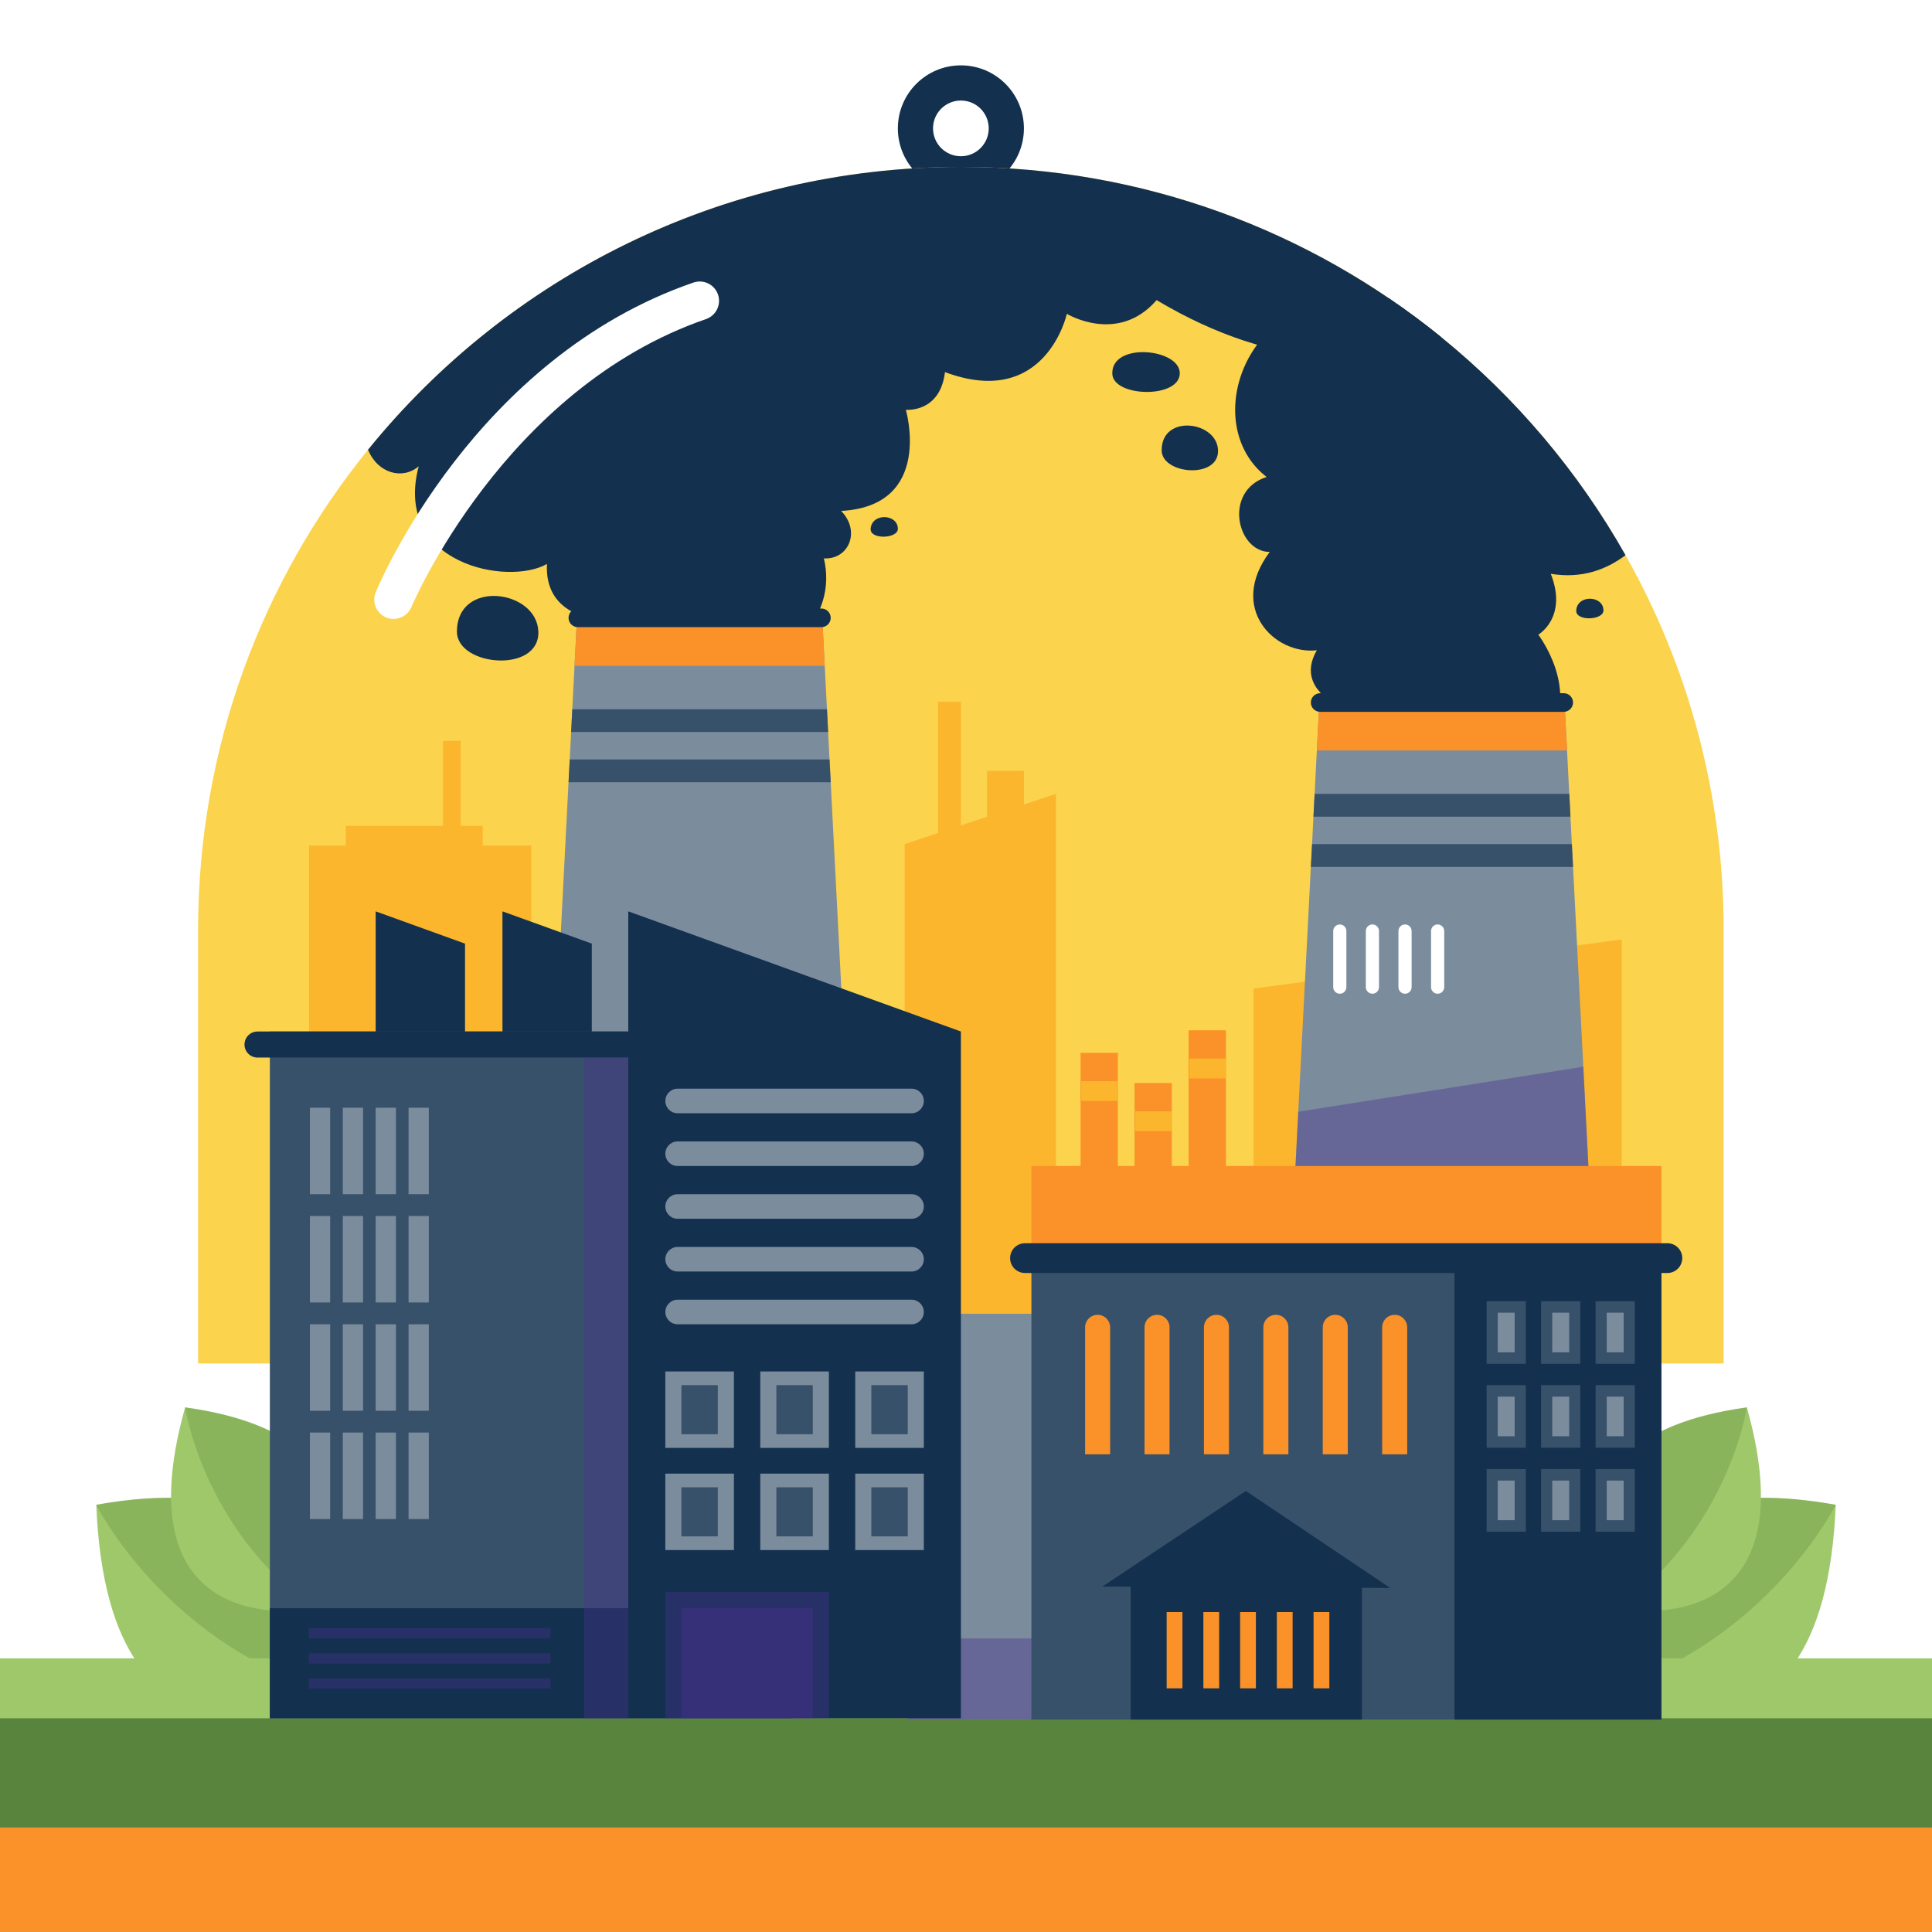
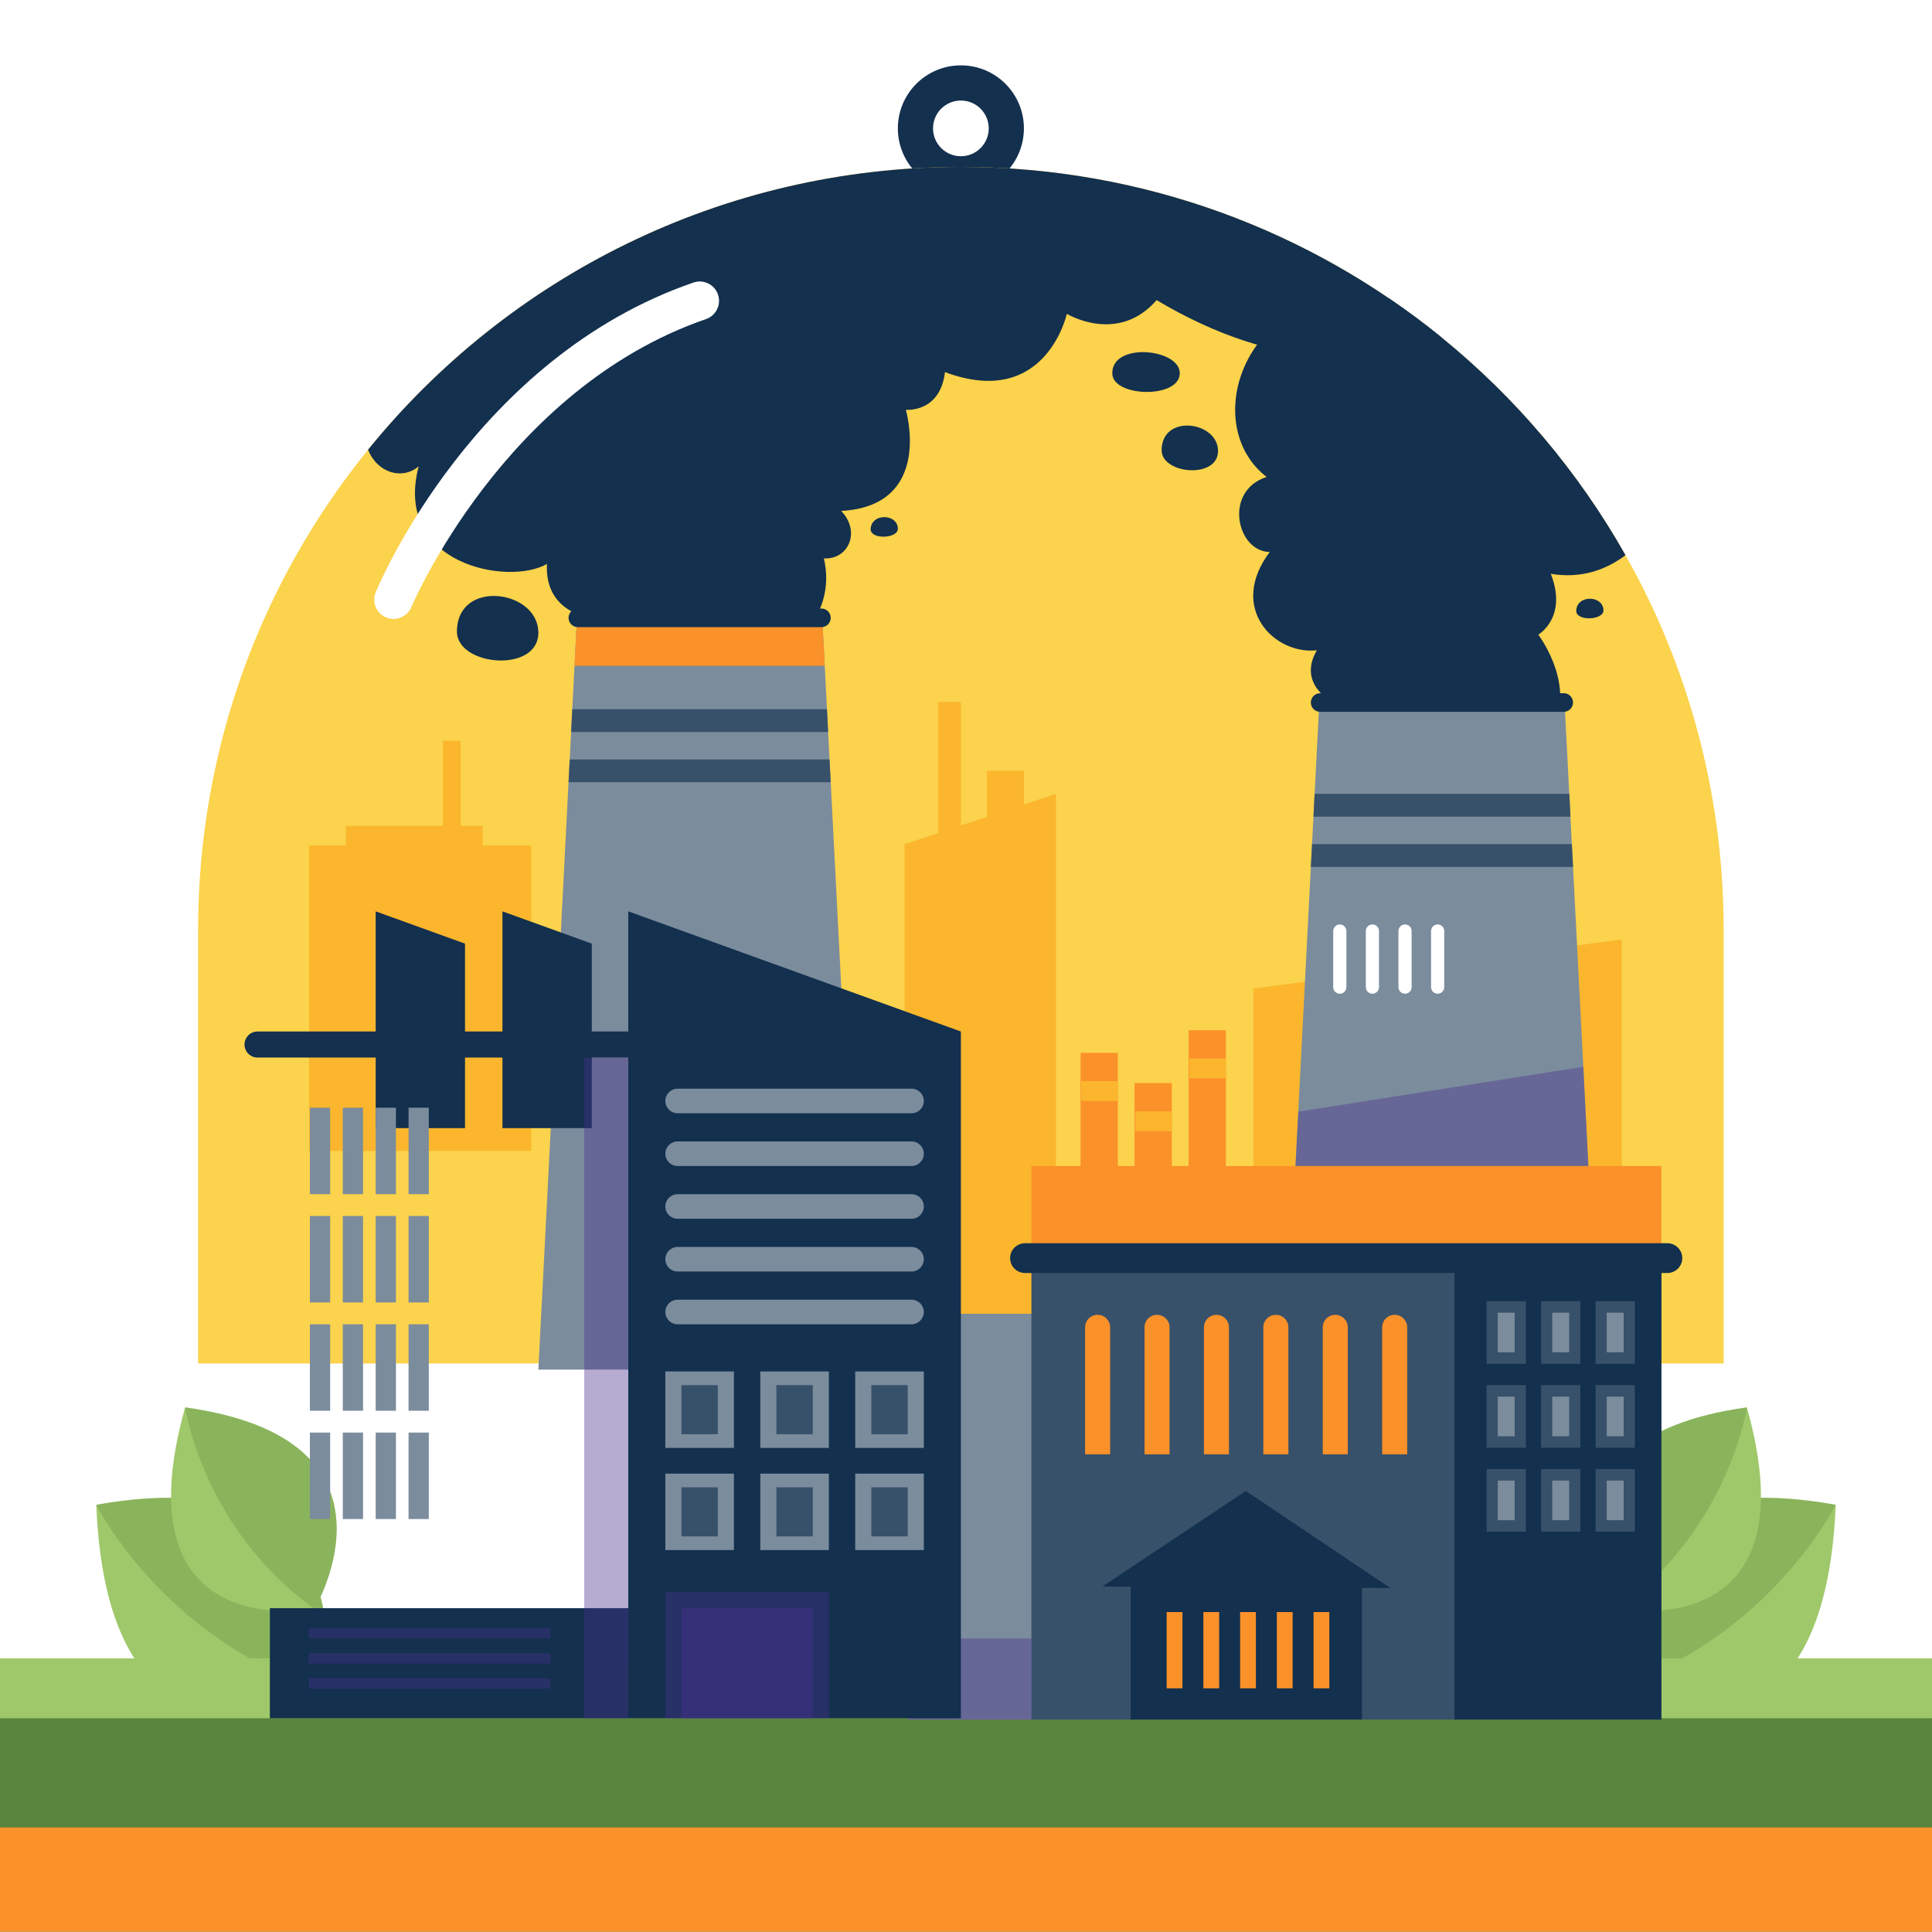
<svg xmlns="http://www.w3.org/2000/svg" version="1.1" x="0px" y="0px" viewBox="0 0 500 500" style="enable-background:new 0 0 500 500;" xml:space="preserve">
  <rect x="0" y="0" width="500" height="500" fill="#808080" stroke="none" />
  <g id="BACKGROUND">
    <rect x="-0.001" style="fill:#FFFFFF;" width="500" height="500" />
  </g>
  <g id="OBJECTS">
    <g>
      <g>
        <path style="fill:#9FC86A;" d="M83.466,437.384c0,0-55.384,30.723-58.551-47.949C97.432,376.449,83.466,437.384,83.466,437.384z" />
        <path style="opacity:0.29;fill:#59843D;" d="M83.466,437.384c-41.308-13.134-58.551-47.949-58.551-47.949 C97.432,376.449,83.466,437.384,83.466,437.384z" />
      </g>
      <g>
        <path style="fill:#9FC86A;" d="M81.372,416.381c0,0-50.901,9.91-33.461-52.154C107.665,372.465,81.372,416.381,81.372,416.381z" />
        <path style="opacity:0.29;fill:#59843D;" d="M81.372,416.381c-28.843-20.68-33.461-52.154-33.461-52.154 C107.665,372.465,81.372,416.381,81.372,416.381z" />
      </g>
      <g>
        <path style="fill:#9FC86A;" d="M416.534,437.384c0,0,55.384,30.723,58.551-47.949 C402.568,376.449,416.534,437.384,416.534,437.384z" />
        <path style="opacity:0.29;fill:#59843D;" d="M416.534,437.384c41.308-13.134,58.551-47.949,58.551-47.949 C402.568,376.449,416.534,437.384,416.534,437.384z" />
      </g>
      <g>
        <path style="fill:#9FC86A;" d="M418.628,416.381c0,0,50.901,9.91,33.461-52.154C392.335,372.465,418.628,416.381,418.628,416.381 z" />
        <path style="opacity:0.29;fill:#59843D;" d="M418.628,416.381c28.843-20.68,33.461-52.154,33.461-52.154 C392.335,372.465,418.628,416.381,418.628,416.381z" />
      </g>
      <g>
        <rect y="430.997" style="fill:#59843D;" width="500" height="68.928" />
        <rect x="-0.001" y="429.182" style="fill:#9FC86A;" width="500" height="15.509" />
      </g>
      <rect y="472.951" style="fill:#FB9129;" width="499.999" height="26.975" />
    </g>
    <g>
      <path style="fill:#13304E;" d="M248.676,16.914c-9.009,0-16.312,7.303-16.312,16.312s7.303,16.312,16.312,16.312 c9.009,0,16.312-7.303,16.312-16.312S257.685,16.914,248.676,16.914z M248.676,40.433c-3.981,0-7.208-3.227-7.208-7.207 s3.227-7.208,7.208-7.208c3.98,0,7.207,3.227,7.207,7.208S252.657,40.433,248.676,40.433z" />
      <path style="fill:#FBD34C;" d="M446.079,240.61v112.25H51.269V240.61c0-47.07,16.48-90.3,43.98-124.22 c36.18-44.65,91.47-73.19,153.43-73.19c41.1,0,79.26,12.56,110.86,34.06c4.62,3.14,9.11,6.47,13.44,9.99 c19.22,15.6,35.45,34.74,47.7,56.43C436.849,172.31,446.079,205.38,446.079,240.61z" />
      <path style="fill:#13304E;" d="M372.979,87.25c-16.79,6.96-41.74,9.41-73.65-9.58c-10.03,11.56-23.23,3.55-23.23,3.55 s-5.45,24.83-31.54,15.08c-1.27,10.64-10.13,9.75-10.13,9.75s7.31,24.87-16.74,26.18c5.11,5.25,1.99,12.62-4.47,12.29 c1.7,7.1-0.01,15.38-7.58,21.58l-52.48-6.2c0,0-12.27-1.09-11.61-13.95c-9.99,5.77-39.88,0.09-33.19-25.27 c-4.14,3.55-10.6,1.88-13.11-4.29c36.18-44.65,91.47-73.19,153.43-73.19C295.789,43.2,339.049,59.71,372.979,87.25z" />
      <path style="fill:#13304E;" d="M401.339,148.5c4.45,11.31-3.23,15.75-3.23,15.75s11.31,14.78,2.02,26.99l-55.09-9.43 c0,0-9.42-4.63-4.24-13.52c-10.98,1.22-23.1-10.91-12.19-25.45c-8.48,0-12.12-15.76-0.81-19.4 c-16.16-12.52-7.15-42.69,17.24-45.59c5.09-0.6,9.97-0.75,14.5-0.59c4.62,3.14,9.11,6.47,13.44,9.99 c19.22,15.6,35.45,34.74,47.7,56.43C415.669,147.46,409.279,149.82,401.339,148.5z" />
      <path style="fill:#FFFFFF;" d="M101.853,160.181c-0.638,0-1.285-0.123-1.911-0.382c-2.55-1.056-3.762-3.977-2.708-6.527 c1.021-2.468,25.639-60.667,82.226-80.148c2.607-0.899,5.456,0.488,6.355,3.1c0.899,2.611-0.489,5.456-3.1,6.355 c-52.246,17.987-76.007,73.953-76.241,74.517C105.675,159.02,103.814,160.181,101.853,160.181z" />
      <path style="fill:#13304E;" d="M287.864,96.726c0.189,6.041,17.199,6.515,17.46,0C305.585,90.211,287.604,88.387,287.864,96.726z" />
      <path style="fill:#13304E;" d="M300.633,116.517c-0.006,6.268,14.854,7.544,14.593,0 C314.966,108.974,300.642,107.09,300.633,116.517z" />
      <path style="fill:#13304E;" d="M118.258,163.447c-0.008,9.048,21.443,10.89,21.066,0 C138.948,152.557,118.27,149.837,118.258,163.447z" />
      <path style="fill:#13304E;" d="M225.322,136.857c-0.179,2.861,7.043,2.569,7.043,0 C232.365,132.948,225.583,132.688,225.322,136.857z" />
      <path style="fill:#13304E;" d="M407.928,157.981c-0.179,2.861,7.043,2.569,7.043,0 C414.971,154.072,408.189,153.811,407.928,157.981z" />
    </g>
    <g>
      <rect x="79.993" y="218.832" style="fill:#FBB62D;" width="57.506" height="79.032" />
      <rect x="89.508" y="213.746" style="fill:#FBB62D;" width="35.418" height="15.004" />
      <rect x="114.645" y="191.741" style="fill:#FBB62D;" width="4.574" height="30.028" />
      <polygon style="fill:#FBB62D;" points="273.261,376.371 234.114,376.371 234.114,218.459 273.261,205.459 " />
      <polygon style="fill:#FBB62D;" points="419.69,410.099 324.431,410.099 324.431,255.837 419.69,243.137 " />
      <rect x="242.775" y="181.632" style="fill:#FBB62D;" width="5.899" height="56.635" />
      <rect x="255.433" y="199.496" style="fill:#FBB62D;" width="9.554" height="29.254" />
    </g>
    <g>
      <polygon style="fill:#7B8C9D;" points="279.825,339.997 235.761,339.997 234.922,445.02 278.986,445.02 " />
      <polygon style="opacity:0.4;fill:#4A318F;" points="279.825,424.028 235.761,424.028 234.922,445.02 278.986,445.02 " />
    </g>
    <g>
      <polygon style="fill:#7B8C9D;" points="222.799,354.456 139.329,354.456 147.139,202.446 147.449,196.546 147.809,189.446 148.109,183.546 148.689,172.306 149.329,159.896 212.799,159.896 213.439,172.306 214.019,183.546 214.319,189.446 214.679,196.546 214.989,202.446 " />
      <polygon style="fill:#38516A;" points="214.319,189.446 147.809,189.446 148.109,183.546 214.019,183.546 " />
      <polygon style="fill:#38516A;" points="214.989,202.446 147.139,202.446 147.449,196.546 214.679,196.546 " />
      <polygon style="fill:#FB9129;" points="213.439,172.306 148.689,172.306 149.329,159.896 212.799,159.896 " />
      <path style="fill:#13304E;" d="M212.577,157.484h-63.026c-1.332,0-2.412,1.08-2.412,2.412l0,0c0,1.332,1.08,2.412,2.412,2.412 h63.026c1.332,0,2.412-1.08,2.412-2.412l0,0C214.989,158.564,213.909,157.484,212.577,157.484z" />
    </g>
    <g>
      <polygon style="fill:#7B8C9D;" points="414.909,376.371 331.439,376.371 335.989,287.711 339.249,224.361 339.559,218.461 339.919,211.361 340.219,205.461 340.799,194.221 341.439,181.811 404.909,181.811 405.549,194.221 406.129,205.461 406.429,211.361 406.789,218.461 407.099,224.361 409.759,276.071 " />
      <polygon style="opacity:0.4;fill:#4A318F;" points="414.909,376.371 331.439,376.371 335.989,287.711 409.759,276.071 " />
      <path style="fill:#FFFFFF;" d="M346.739,257.176L346.739,257.176c-0.941,0-1.705-0.763-1.705-1.705v-14.519 c0-0.941,0.763-1.705,1.705-1.705l0,0c0.941,0,1.705,0.763,1.705,1.705v14.519C348.444,256.413,347.681,257.176,346.739,257.176z" />
      <path style="fill:#FFFFFF;" d="M355.18,257.176L355.18,257.176c-0.941,0-1.705-0.763-1.705-1.705v-14.519 c0-0.941,0.763-1.705,1.705-1.705l0,0c0.941,0,1.705,0.763,1.705,1.705v14.519C356.884,256.413,356.121,257.176,355.18,257.176z" />
      <path style="fill:#FFFFFF;" d="M363.62,257.176L363.62,257.176c-0.941,0-1.705-0.763-1.705-1.705v-14.519 c0-0.941,0.763-1.705,1.705-1.705l0,0c0.942,0,1.705,0.763,1.705,1.705v14.519C365.325,256.413,364.562,257.176,363.62,257.176z" />
      <path style="fill:#FFFFFF;" d="M372.061,257.176L372.061,257.176c-0.941,0-1.705-0.763-1.705-1.705v-14.519 c0-0.941,0.763-1.705,1.705-1.705l0,0c0.941,0,1.705,0.763,1.705,1.705v14.519C373.765,256.413,373.002,257.176,372.061,257.176z" />
      <polygon style="fill:#38516A;" points="406.434,211.359 339.924,211.359 340.224,205.459 406.134,205.459 " />
      <polygon style="fill:#38516A;" points="407.103,224.359 339.254,224.359 339.564,218.459 406.793,218.459 " />
-       <polygon style="fill:#FB9129;" points="405.554,194.219 340.804,194.219 341.444,181.809 404.914,181.809 " />
      <path style="fill:#13304E;" d="M404.687,179.399h-63.026c-1.332,0-2.412,1.08-2.412,2.412l0,0c0,1.332,1.08,2.412,2.412,2.412 h63.026c1.332,0,2.412-1.08,2.412-2.412l0,0C407.099,180.479,406.019,179.399,404.687,179.399z" />
    </g>
    <g>
      <path style="fill:#13304E;" d="M153.158,291.958h-23.123V235.86l23.123,8.352V291.958z" />
      <path style="fill:#13304E;" d="M120.347,291.958H97.224V235.86l23.123,8.352V291.958z" />
-       <rect x="69.838" y="266.953" style="fill:#38516A;" width="135.324" height="177.738" />
      <rect x="69.838" y="416.195" style="fill:#13304E;" width="92.758" height="28.496" />
      <polygon style="fill:#13304E;" points="248.676,266.953 162.596,235.86 162.596,444.691 248.676,444.691 " />
      <path style="fill:#13304E;" d="M162.596,266.953H66.65c-1.863,0-3.373,1.51-3.373,3.373l0,0c0,1.863,1.51,3.373,3.373,3.373 h95.946V266.953z" />
      <path style="fill:#7B8C9D;" d="M235.906,288.109h-60.538c-1.757,0-3.181-1.424-3.181-3.181l0,0c0-1.757,1.424-3.181,3.181-3.181 h60.538c1.757,0,3.181,1.424,3.181,3.181l0,0C239.087,286.685,237.663,288.109,235.906,288.109z" />
      <path style="fill:#7B8C9D;" d="M235.906,301.763h-60.538c-1.757,0-3.181-1.424-3.181-3.181v0c0-1.757,1.424-3.181,3.181-3.181 h60.538c1.757,0,3.181,1.424,3.181,3.181v0C239.087,300.338,237.663,301.763,235.906,301.763z" />
      <path style="fill:#7B8C9D;" d="M235.906,315.416h-60.538c-1.757,0-3.181-1.424-3.181-3.181l0,0c0-1.757,1.424-3.181,3.181-3.181 h60.538c1.757,0,3.181,1.424,3.181,3.181l0,0C239.087,313.992,237.663,315.416,235.906,315.416z" />
      <path style="fill:#7B8C9D;" d="M235.906,329.07h-60.538c-1.757,0-3.181-1.424-3.181-3.181l0,0c0-1.757,1.424-3.181,3.181-3.181 h60.538c1.757,0,3.181,1.424,3.181,3.181l0,0C239.087,327.645,237.663,329.07,235.906,329.07z" />
      <path style="fill:#7B8C9D;" d="M235.906,342.723h-60.538c-1.757,0-3.181-1.424-3.181-3.181l0,0c0-1.757,1.424-3.181,3.181-3.181 h60.538c1.757,0,3.181,1.424,3.181,3.181l0,0C239.087,341.299,237.663,342.723,235.906,342.723z" />
      <g>
        <rect x="172.186" y="354.933" style="fill:#7B8C9D;" width="17.754" height="19.784" />
        <rect x="176.351" y="358.473" style="fill:#38516A;" width="9.424" height="12.703" />
      </g>
      <g>
        <rect x="196.76" y="354.933" style="fill:#7B8C9D;" width="17.753" height="19.784" />
        <rect x="200.925" y="358.473" style="fill:#38516A;" width="9.424" height="12.703" />
      </g>
      <g>
        <rect x="221.333" y="354.933" style="fill:#7B8C9D;" width="17.754" height="19.784" />
        <rect x="225.498" y="358.473" style="fill:#38516A;" width="9.424" height="12.703" />
      </g>
      <g>
        <rect x="172.186" y="381.373" style="fill:#7B8C9D;" width="17.754" height="19.784" />
        <rect x="176.351" y="384.913" style="fill:#38516A;" width="9.424" height="12.703" />
      </g>
      <g>
        <rect x="196.76" y="381.373" style="fill:#7B8C9D;" width="17.753" height="19.784" />
        <rect x="200.925" y="384.913" style="fill:#38516A;" width="9.424" height="12.703" />
      </g>
      <g>
        <rect x="221.333" y="381.373" style="fill:#7B8C9D;" width="17.754" height="19.784" />
        <rect x="225.498" y="384.913" style="fill:#38516A;" width="9.424" height="12.703" />
      </g>
      <rect x="172.186" y="411.962" style="opacity:0.4;fill:#4A318F;" width="42.327" height="32.729" />
      <rect x="176.351" y="416.195" style="opacity:0.4;fill:#4A318F;" width="33.997" height="28.496" />
      <rect x="80.203" y="286.674" style="fill:#7B8C9D;" width="5.241" height="22.38" />
      <rect x="88.714" y="286.674" style="fill:#7B8C9D;" width="5.241" height="22.38" />
      <rect x="97.224" y="286.674" style="fill:#7B8C9D;" width="5.241" height="22.38" />
      <rect x="105.734" y="286.674" style="fill:#7B8C9D;" width="5.241" height="22.38" />
      <rect x="80.203" y="314.698" style="fill:#7B8C9D;" width="5.241" height="22.38" />
      <rect x="88.714" y="314.698" style="fill:#7B8C9D;" width="5.241" height="22.38" />
      <rect x="97.224" y="314.698" style="fill:#7B8C9D;" width="5.241" height="22.38" />
      <rect x="105.734" y="314.698" style="fill:#7B8C9D;" width="5.241" height="22.38" />
      <rect x="80.203" y="342.723" style="fill:#7B8C9D;" width="5.241" height="22.38" />
      <rect x="88.714" y="342.723" style="fill:#7B8C9D;" width="5.241" height="22.38" />
      <rect x="97.224" y="342.723" style="fill:#7B8C9D;" width="5.241" height="22.38" />
      <rect x="105.734" y="342.723" style="fill:#7B8C9D;" width="5.241" height="22.38" />
      <rect x="80.203" y="370.748" style="fill:#7B8C9D;" width="5.241" height="22.38" />
      <rect x="88.714" y="370.748" style="fill:#7B8C9D;" width="5.241" height="22.38" />
      <rect x="97.224" y="370.748" style="fill:#7B8C9D;" width="5.241" height="22.38" />
      <rect x="105.734" y="370.748" style="fill:#7B8C9D;" width="5.241" height="22.38" />
      <rect x="151.193" y="273.699" style="opacity:0.4;fill:#4A318F;" width="11.404" height="170.992" />
      <rect x="79.906" y="421.351" style="opacity:0.4;fill:#4A318F;" width="62.558" height="2.677" />
      <rect x="79.906" y="427.844" style="opacity:0.4;fill:#4A318F;" width="62.558" height="2.677" />
      <rect x="79.906" y="434.337" style="opacity:0.4;fill:#4A318F;" width="62.558" height="2.677" />
    </g>
    <g>
      <rect x="266.928" y="326.618" style="fill:#38516A;" width="163.031" height="118.402" />
      <rect x="266.928" y="301.763" style="fill:#FB9129;" width="163.031" height="24.855" />
      <path style="fill:#13304E;" d="M431.515,321.746H265.271c-2.128,0-3.853,1.725-3.853,3.853l0,0c0,2.128,1.725,3.853,3.853,3.853 h166.244c2.128,0,3.853-1.725,3.853-3.853l0,0C435.368,323.471,433.643,321.746,431.515,321.746z" />
      <rect x="279.651" y="272.48" style="fill:#FB9129;" width="9.644" height="36.574" />
      <rect x="279.825" y="279.796" style="fill:#FBB62D;" width="9.469" height="5.132" />
      <rect x="293.617" y="280.295" style="fill:#FB9129;" width="9.644" height="36.574" />
      <rect x="293.792" y="287.611" style="fill:#FBB62D;" width="9.469" height="5.132" />
      <rect x="307.612" y="266.641" style="fill:#FB9129;" width="9.644" height="36.574" />
      <rect x="307.786" y="273.957" style="fill:#FBB62D;" width="9.469" height="5.132" />
      <g>
        <rect x="292.617" y="406.729" style="fill:#13304E;" width="59.857" height="38.291" />
        <polyline style="fill:#13304E;" points="359.791,410.962 322.424,385.854 285.302,410.596 " />
        <rect x="301.929" y="417.2" style="fill:#FB9129;" width="4.086" height="19.736" />
        <rect x="311.434" y="417.2" style="fill:#FB9129;" width="4.086" height="19.736" />
        <rect x="320.939" y="417.2" style="fill:#FB9129;" width="4.086" height="19.736" />
        <rect x="330.444" y="417.2" style="fill:#FB9129;" width="4.086" height="19.736" />
        <rect x="339.948" y="417.2" style="fill:#FB9129;" width="4.086" height="19.736" />
      </g>
      <rect x="376.42" y="329.07" style="fill:#13304E;" width="53.539" height="115.951" />
      <rect x="384.734" y="336.751" style="fill:#38516A;" width="10.146" height="16.204" />
      <rect x="387.618" y="339.725" style="fill:#7B8C9D;" width="4.377" height="10.255" />
      <rect x="398.837" y="336.751" style="fill:#38516A;" width="10.146" height="16.204" />
      <rect x="401.722" y="339.725" style="fill:#7B8C9D;" width="4.377" height="10.255" />
      <rect x="412.941" y="336.751" style="fill:#38516A;" width="10.146" height="16.204" />
      <rect x="415.825" y="339.725" style="fill:#7B8C9D;" width="4.377" height="10.255" />
      <rect x="384.734" y="358.473" style="fill:#38516A;" width="10.146" height="16.204" />
      <rect x="387.618" y="361.448" style="fill:#7B8C9D;" width="4.377" height="10.255" />
      <rect x="398.837" y="358.473" style="fill:#38516A;" width="10.146" height="16.204" />
      <rect x="401.722" y="361.448" style="fill:#7B8C9D;" width="4.377" height="10.255" />
      <rect x="412.941" y="358.473" style="fill:#38516A;" width="10.146" height="16.204" />
      <rect x="415.825" y="361.448" style="fill:#7B8C9D;" width="4.377" height="10.255" />
      <rect x="384.734" y="380.196" style="fill:#38516A;" width="10.146" height="16.204" />
      <rect x="387.618" y="383.17" style="fill:#7B8C9D;" width="4.377" height="10.255" />
      <rect x="398.837" y="380.196" style="fill:#38516A;" width="10.146" height="16.204" />
      <rect x="401.722" y="383.17" style="fill:#7B8C9D;" width="4.377" height="10.255" />
      <rect x="412.941" y="380.196" style="fill:#38516A;" width="10.146" height="16.204" />
      <rect x="415.825" y="383.17" style="fill:#7B8C9D;" width="4.377" height="10.255" />
      <g>
        <path style="fill:#FB9129;" d="M287.302,376.371h-6.476v-32.858c0-1.788,1.45-3.238,3.238-3.238l0,0 c1.788,0,3.238,1.45,3.238,3.238V376.371z" />
        <path style="fill:#FB9129;" d="M302.678,376.371h-6.476v-32.858c0-1.788,1.45-3.238,3.238-3.238l0,0 c1.788,0,3.238,1.45,3.238,3.238V376.371z" />
        <path style="fill:#FB9129;" d="M318.054,376.371h-6.476v-32.858c0-1.788,1.45-3.238,3.238-3.238l0,0 c1.788,0,3.238,1.45,3.238,3.238V376.371z" />
        <path style="fill:#FB9129;" d="M333.43,376.371h-6.476v-32.858c0-1.788,1.45-3.238,3.238-3.238l0,0 c1.788,0,3.238,1.45,3.238,3.238V376.371z" />
        <path style="fill:#FB9129;" d="M348.805,376.371h-6.476v-32.858c0-1.788,1.45-3.238,3.238-3.238l0,0 c1.788,0,3.238,1.45,3.238,3.238V376.371z" />
        <path style="fill:#FB9129;" d="M364.181,376.371h-6.476v-32.858c0-1.788,1.45-3.238,3.238-3.238l0,0 c1.788,0,3.238,1.45,3.238,3.238V376.371z" />
      </g>
    </g>
  </g>
</svg>